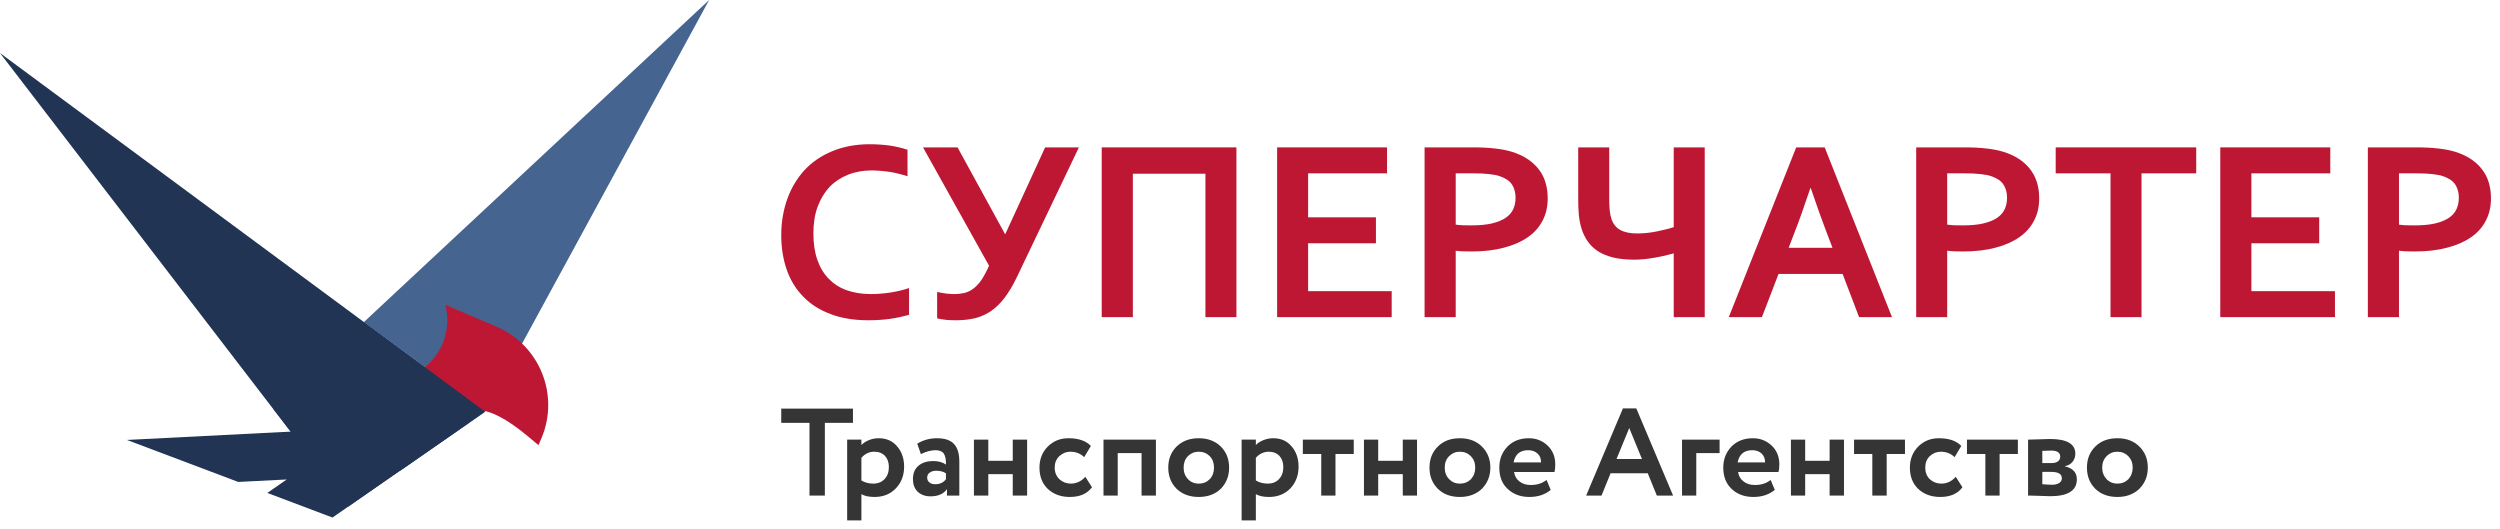
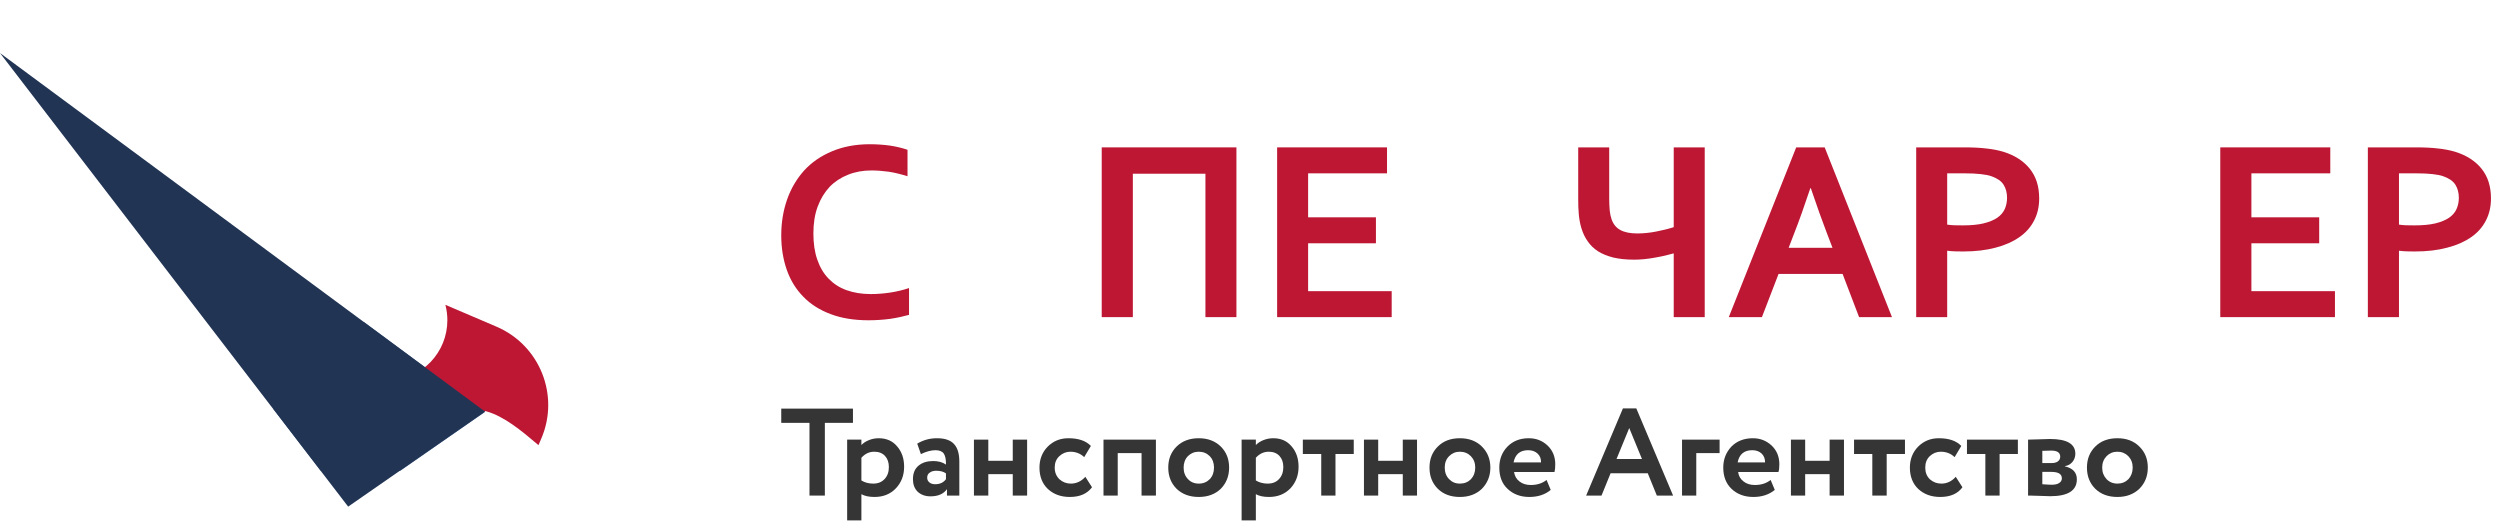
<svg xmlns="http://www.w3.org/2000/svg" width="208" height="44" viewBox="0 0 208 44" fill="none">
-   <path d="M59 0L30.276 26.794L40.356 34.245L59 0Z" fill="#456490" />
  <path d="M30.273 26.794L22.746 34.035L26.681 39.163H33.313L40.325 34.293L40.355 34.245L30.273 26.794Z" fill="#456490" />
  <path d="M37.221 26.639C37.221 26.198 37.163 25.769 37.056 25.361L41.314 27.181C44.912 28.721 46.579 32.887 45.039 36.482L44.802 37.036C43.372 35.821 41.938 34.631 40.444 34.217L37.297 33.813L32.461 31.755L32.501 31.664C35.133 31.503 37.221 29.314 37.221 26.639Z" fill="#BD1734" />
  <path d="M40.356 34.245L0 4.413L28.967 42.152L40.356 34.245Z" fill="#213454" />
-   <path d="M10.558 36.603L19.819 40.097L23.854 39.893L22.241 41.013L27.662 43.059L39.05 35.152L10.558 36.603Z" fill="#213454" />
  <path d="M72.507 14.181C71.805 14.181 71.155 14.296 70.557 14.537C69.97 14.768 69.456 15.104 69.026 15.544C68.607 15.995 68.271 16.54 68.03 17.19C67.789 17.84 67.674 18.584 67.674 19.413C67.674 20.252 67.778 20.975 67.999 21.604C68.219 22.244 68.533 22.768 68.942 23.187C69.351 23.607 69.844 23.932 70.431 24.142C71.018 24.351 71.689 24.466 72.434 24.466C72.969 24.466 73.514 24.425 74.069 24.341C74.625 24.257 75.149 24.131 75.632 23.963V26.197C75.139 26.333 74.615 26.448 74.038 26.532C73.472 26.605 72.874 26.647 72.266 26.647C71.071 26.647 70.022 26.48 69.11 26.134C68.208 25.798 67.443 25.316 66.835 24.687C66.227 24.068 65.765 23.324 65.461 22.453C65.157 21.583 65 20.629 65 19.581C65 18.501 65.168 17.505 65.493 16.582C65.818 15.659 66.3 14.862 66.908 14.181C67.527 13.51 68.292 12.975 69.225 12.587C70.148 12.199 71.197 12 72.36 12C72.958 12 73.524 12.042 74.059 12.115C74.594 12.199 75.076 12.315 75.506 12.461V14.663C74.94 14.485 74.415 14.359 73.933 14.286C73.451 14.223 72.969 14.181 72.507 14.181Z" fill="#BD1734" />
-   <path d="M84.596 23.072C84.281 23.733 83.946 24.288 83.6 24.75C83.254 25.211 82.887 25.578 82.478 25.861C82.069 26.144 81.628 26.343 81.146 26.469C80.664 26.584 80.129 26.647 79.531 26.647C79.301 26.647 79.039 26.637 78.756 26.616C78.472 26.584 78.21 26.543 77.969 26.49V24.288C78.231 24.351 78.493 24.393 78.735 24.425C78.986 24.456 79.206 24.467 79.416 24.467C79.731 24.467 80.024 24.425 80.286 24.362C80.549 24.288 80.79 24.163 81.02 23.984C81.24 23.817 81.461 23.575 81.67 23.271C81.87 22.967 82.079 22.579 82.289 22.108L76.795 12.262H79.668L83.631 19.497L86.955 12.262H89.765L84.596 23.072Z" fill="#BD1734" />
  <path d="M102.871 12.262V26.385H100.292V14.454H94.253V26.385H91.663V12.262H102.871Z" fill="#BD1734" />
  <path d="M108.836 24.225H115.788V26.385H106.257V12.262H115.4V14.422H108.836V18.081H114.477V20.241H108.836V24.225Z" fill="#BD1734" />
-   <path d="M121.115 18.689C121.262 18.71 121.451 18.731 121.681 18.742C121.912 18.752 122.143 18.752 122.394 18.752C123.086 18.752 123.673 18.7 124.145 18.585C124.617 18.469 124.995 18.312 125.288 18.113C125.571 17.913 125.781 17.672 125.907 17.389C126.033 17.106 126.095 16.792 126.095 16.456C126.095 16.037 126.001 15.68 125.812 15.376C125.624 15.072 125.288 14.841 124.816 14.674C124.575 14.579 124.271 14.527 123.904 14.485C123.548 14.443 123.097 14.422 122.573 14.422H121.115V18.689ZM122.436 20.923C122.206 20.923 121.975 20.912 121.744 20.912C121.524 20.902 121.314 20.891 121.115 20.86V26.385H118.525V12.262H122.604C123.286 12.262 123.883 12.294 124.397 12.357C124.9 12.409 125.362 12.503 125.76 12.619C126.725 12.912 127.469 13.395 127.983 14.034C128.507 14.684 128.769 15.502 128.769 16.509C128.769 17.19 128.633 17.798 128.35 18.343C128.067 18.899 127.658 19.36 127.112 19.738C126.567 20.115 125.907 20.409 125.12 20.608C124.344 20.818 123.443 20.923 122.436 20.923Z" fill="#BD1734" />
  <path d="M139.254 26.385V21.08C138.814 21.206 138.29 21.332 137.681 21.436C137.063 21.552 136.486 21.604 135.951 21.604C135.291 21.604 134.714 21.541 134.221 21.426C133.739 21.3 133.309 21.132 132.963 20.912C132.607 20.681 132.324 20.409 132.103 20.084C131.873 19.769 131.705 19.413 131.579 19.004C131.474 18.669 131.401 18.291 131.359 17.882C131.317 17.473 131.307 17.012 131.307 16.519V12.262H133.886V16.561C133.886 16.918 133.907 17.242 133.928 17.515C133.959 17.798 134.012 18.039 134.085 18.249C134.232 18.669 134.484 18.962 134.819 19.14C135.165 19.329 135.626 19.423 136.224 19.423C136.727 19.423 137.252 19.371 137.786 19.266C138.321 19.161 138.803 19.046 139.254 18.899V12.262H141.833V26.385H139.254Z" fill="#BD1734" />
  <path d="M150.619 15.659C150.126 17.138 149.686 18.375 149.298 19.36L148.815 20.619H152.464L151.982 19.36C151.604 18.364 151.153 17.127 150.661 15.659H150.619ZM153.303 22.789H147.976L146.592 26.385H143.835L149.444 12.262H151.814L157.413 26.385H154.676L153.303 22.789Z" fill="#BD1734" />
  <path d="M162.006 18.689C162.153 18.71 162.342 18.731 162.572 18.742C162.803 18.752 163.034 18.752 163.285 18.752C163.977 18.752 164.564 18.7 165.036 18.585C165.508 18.469 165.885 18.312 166.179 18.113C166.462 17.913 166.672 17.672 166.798 17.389C166.923 17.106 166.986 16.792 166.986 16.456C166.986 16.037 166.892 15.68 166.703 15.376C166.515 15.072 166.179 14.841 165.718 14.674C165.466 14.579 165.162 14.527 164.795 14.485C164.439 14.443 163.988 14.422 163.463 14.422H162.006V18.689ZM163.327 20.923C163.096 20.923 162.866 20.912 162.635 20.912C162.415 20.902 162.205 20.891 162.006 20.86V26.385H159.427V12.262H163.495C164.176 12.262 164.774 12.294 165.288 12.357C165.791 12.409 166.252 12.503 166.651 12.619C167.615 12.912 168.36 13.395 168.874 14.034C169.398 14.684 169.66 15.502 169.66 16.509C169.66 17.19 169.524 17.798 169.241 18.343C168.957 18.899 168.549 19.36 168.003 19.738C167.458 20.115 166.798 20.409 166.022 20.608C165.235 20.818 164.344 20.923 163.327 20.923Z" fill="#BD1734" />
-   <path d="M178.174 26.385H175.595V14.422H171.034V12.262H182.725V14.422H178.174V26.385Z" fill="#BD1734" />
  <path d="M187.316 24.225H194.268V26.385H184.727V12.262H193.88V14.422H187.316V18.081H192.957V20.241H187.316V24.225Z" fill="#BD1734" />
  <path d="M199.595 18.689C199.741 18.71 199.93 18.731 200.161 18.742C200.391 18.752 200.622 18.752 200.874 18.752C201.566 18.752 202.153 18.7 202.625 18.585C203.097 18.469 203.474 18.312 203.768 18.113C204.051 17.913 204.26 17.672 204.386 17.389C204.512 17.106 204.575 16.792 204.575 16.456C204.575 16.037 204.481 15.68 204.292 15.376C204.103 15.072 203.768 14.841 203.306 14.674C203.055 14.579 202.751 14.527 202.384 14.485C202.027 14.443 201.576 14.422 201.052 14.422H199.595V18.689ZM200.916 20.923C200.685 20.923 200.454 20.912 200.224 20.912C200.004 20.902 199.794 20.891 199.595 20.86V26.385H197.005V12.262H201.083C201.765 12.262 202.363 12.294 202.876 12.357C203.38 12.409 203.841 12.503 204.239 12.619C205.204 12.912 205.948 13.395 206.462 14.034C206.986 14.684 207.249 15.502 207.249 16.509C207.249 17.19 207.112 17.798 206.829 18.343C206.546 18.899 206.137 19.36 205.592 19.738C205.047 20.115 204.386 20.409 203.6 20.608C202.824 20.818 201.922 20.923 200.916 20.923Z" fill="#BD1734" />
  <path d="M67.349 35.182H65V33.997H70.966V35.182H68.628V41.232H67.349V35.182Z" fill="#353535" />
  <path d="M72.738 37.583C72.318 37.583 71.972 37.751 71.668 38.086V39.974C71.951 40.152 72.287 40.236 72.654 40.236C73.052 40.236 73.356 40.11 73.597 39.858C73.839 39.596 73.954 39.271 73.954 38.862C73.954 38.474 73.849 38.17 73.629 37.929C73.409 37.699 73.115 37.583 72.738 37.583ZM71.668 43.297H70.483V36.577H71.668V37.027C71.826 36.86 72.025 36.723 72.297 36.618C72.549 36.514 72.822 36.461 73.105 36.461C73.744 36.461 74.258 36.681 74.635 37.132C75.023 37.573 75.223 38.139 75.223 38.831C75.223 39.554 74.992 40.152 74.531 40.634C74.08 41.106 73.493 41.347 72.759 41.347C72.287 41.347 71.93 41.263 71.668 41.117V43.297Z" fill="#353535" />
  <path d="M77.802 40.288C78.201 40.288 78.494 40.152 78.704 39.869V39.386C78.505 39.24 78.232 39.166 77.886 39.166C77.666 39.166 77.488 39.219 77.352 39.324C77.205 39.418 77.142 39.565 77.142 39.743C77.142 39.911 77.205 40.037 77.331 40.141C77.446 40.236 77.603 40.288 77.802 40.288ZM76.618 37.782L76.314 36.912C76.817 36.608 77.362 36.461 77.96 36.461C78.599 36.461 79.082 36.618 79.375 36.944C79.669 37.258 79.816 37.74 79.816 38.401V41.232H78.788V40.697C78.505 41.096 78.054 41.295 77.414 41.295C76.964 41.295 76.618 41.158 76.345 40.907C76.083 40.645 75.957 40.299 75.957 39.869C75.957 39.386 76.104 39.009 76.418 38.747C76.733 38.485 77.131 38.359 77.645 38.359C78.064 38.359 78.421 38.453 78.704 38.653C78.715 38.244 78.652 37.94 78.526 37.74C78.389 37.552 78.159 37.457 77.834 37.457C77.477 37.457 77.068 37.562 76.618 37.782Z" fill="#353535" />
  <path d="M85.456 41.232H84.261V39.449H82.227V41.232H81.031V36.577H82.227V38.338H84.261V36.577H85.456V41.232Z" fill="#353535" />
  <path d="M90.3 39.67L90.856 40.54C90.457 41.075 89.849 41.347 89.01 41.347C88.255 41.347 87.647 41.117 87.175 40.676C86.714 40.236 86.483 39.638 86.483 38.904C86.483 38.212 86.714 37.625 87.165 37.164C87.626 36.702 88.192 36.461 88.895 36.461C89.723 36.461 90.342 36.671 90.761 37.101L90.206 38.034C89.891 37.73 89.503 37.583 89.052 37.583C88.706 37.583 88.402 37.709 88.14 37.95C87.878 38.191 87.752 38.506 87.752 38.904C87.752 39.303 87.888 39.628 88.15 39.879C88.423 40.12 88.738 40.236 89.094 40.236C89.555 40.236 89.964 40.047 90.3 39.67Z" fill="#353535" />
  <path d="M96.172 41.232H94.977V37.698H92.995V41.232H91.811V36.577H96.172V41.232Z" fill="#353535" />
  <path d="M98.835 37.95C98.594 38.202 98.478 38.516 98.478 38.904C98.478 39.292 98.594 39.607 98.835 39.858C99.066 40.11 99.37 40.236 99.737 40.236C100.114 40.236 100.408 40.11 100.649 39.869C100.89 39.617 101.005 39.292 101.005 38.904C101.005 38.516 100.89 38.202 100.649 37.95C100.408 37.709 100.104 37.583 99.737 37.583C99.38 37.583 99.076 37.709 98.835 37.95ZM97.891 40.666C97.43 40.204 97.199 39.617 97.199 38.904C97.199 38.191 97.43 37.615 97.891 37.153C98.363 36.692 98.971 36.461 99.737 36.461C100.491 36.461 101.1 36.692 101.571 37.153C102.033 37.615 102.263 38.191 102.263 38.904C102.263 39.607 102.033 40.194 101.571 40.666C101.1 41.117 100.491 41.347 99.737 41.347C98.971 41.347 98.363 41.117 97.891 40.666Z" fill="#353535" />
  <path d="M105.556 37.583C105.147 37.583 104.791 37.751 104.487 38.086V39.974C104.77 40.152 105.105 40.236 105.472 40.236C105.871 40.236 106.185 40.11 106.416 39.858C106.657 39.596 106.772 39.271 106.772 38.862C106.772 38.474 106.667 38.17 106.447 37.929C106.227 37.699 105.933 37.583 105.556 37.583ZM104.487 43.297H103.302V36.577H104.487V37.027C104.644 36.86 104.854 36.723 105.116 36.618C105.378 36.514 105.65 36.461 105.933 36.461C106.573 36.461 107.076 36.681 107.454 37.132C107.842 37.573 108.041 38.139 108.041 38.831C108.041 39.554 107.81 40.152 107.359 40.634C106.898 41.106 106.311 41.347 105.577 41.347C105.105 41.347 104.749 41.263 104.487 41.117V43.297Z" fill="#353535" />
  <path d="M109.927 37.772H108.396V36.577H112.632V37.772H111.112V41.232H109.927V37.772Z" fill="#353535" />
  <path d="M117.896 41.232H116.711V39.449H114.666V41.232H113.481V36.577H114.666V38.338H116.711V36.577H117.896V41.232Z" fill="#353535" />
  <path d="M120.569 37.95C120.318 38.202 120.202 38.516 120.202 38.904C120.202 39.292 120.318 39.607 120.559 39.858C120.8 40.11 121.093 40.236 121.46 40.236C121.838 40.236 122.142 40.11 122.383 39.869C122.614 39.617 122.74 39.292 122.74 38.904C122.74 38.516 122.614 38.202 122.373 37.95C122.131 37.709 121.827 37.583 121.46 37.583C121.104 37.583 120.81 37.709 120.569 37.95ZM119.626 40.666C119.164 40.204 118.934 39.617 118.934 38.904C118.934 38.191 119.164 37.615 119.626 37.153C120.087 36.692 120.695 36.461 121.46 36.461C122.215 36.461 122.834 36.692 123.295 37.153C123.757 37.615 123.998 38.191 123.998 38.904C123.998 39.607 123.757 40.194 123.295 40.666C122.823 41.117 122.215 41.347 121.46 41.347C120.695 41.347 120.087 41.117 119.626 40.666Z" fill="#353535" />
  <path d="M127.143 37.457C126.472 37.457 126.063 37.793 125.927 38.474H128.213C128.223 38.17 128.129 37.929 127.93 37.74C127.73 37.552 127.468 37.457 127.143 37.457ZM128.674 39.932L129.02 40.76C128.559 41.148 127.961 41.347 127.238 41.347C126.504 41.347 125.896 41.117 125.424 40.666C124.962 40.236 124.742 39.638 124.742 38.904C124.742 38.212 124.962 37.636 125.413 37.164C125.864 36.702 126.451 36.461 127.196 36.461C127.814 36.461 128.338 36.671 128.758 37.069C129.188 37.478 129.397 38.002 129.397 38.621C129.397 38.904 129.376 39.114 129.335 39.271H125.969C126.021 39.607 126.168 39.869 126.42 40.057C126.671 40.257 126.986 40.351 127.363 40.351C127.888 40.351 128.318 40.215 128.674 39.932Z" fill="#353535" />
  <path d="M136.612 38.191L135.553 35.612L134.494 38.191H136.612ZM133.246 41.232H131.967L135.028 33.976H136.14L139.201 41.232H137.849L137.094 39.376H134.001L133.246 41.232Z" fill="#353535" />
  <path d="M141.13 41.232H139.945V36.577H143.07V37.698H141.13V41.232Z" fill="#353535" />
  <path d="M145.787 37.457C145.115 37.457 144.707 37.793 144.57 38.474H146.856C146.856 38.17 146.762 37.929 146.573 37.74C146.374 37.552 146.112 37.457 145.787 37.457ZM147.317 39.932L147.663 40.76C147.191 41.148 146.604 41.347 145.881 41.347C145.136 41.347 144.528 41.117 144.057 40.666C143.606 40.236 143.375 39.638 143.375 38.904C143.375 38.212 143.606 37.636 144.046 37.164C144.497 36.702 145.095 36.461 145.839 36.461C146.458 36.461 146.971 36.671 147.401 37.069C147.831 37.478 148.041 38.002 148.041 38.621C148.041 38.904 148.02 39.114 147.967 39.271H144.612C144.654 39.607 144.811 39.869 145.063 40.057C145.315 40.257 145.629 40.351 146.007 40.351C146.52 40.351 146.961 40.215 147.317 39.932Z" fill="#353535" />
  <path d="M153.419 41.232H152.224V39.449H150.19V41.232H149.005V36.577H150.19V38.338H152.224V36.577H153.419V41.232Z" fill="#353535" />
  <path d="M155.777 37.772H154.257V36.577H158.493V37.772H156.972V41.232H155.777V37.772Z" fill="#353535" />
  <path d="M162.719 39.67L163.275 40.54C162.887 41.075 162.268 41.347 161.429 41.347C160.674 41.347 160.066 41.117 159.594 40.676C159.133 40.236 158.902 39.638 158.902 38.904C158.902 38.212 159.133 37.625 159.584 37.164C160.045 36.702 160.611 36.461 161.314 36.461C162.142 36.461 162.761 36.671 163.18 37.101L162.624 38.034C162.31 37.73 161.922 37.583 161.471 37.583C161.125 37.583 160.821 37.709 160.559 37.95C160.307 38.191 160.181 38.506 160.181 38.904C160.181 39.303 160.307 39.628 160.569 39.879C160.842 40.12 161.157 40.236 161.524 40.236C161.985 40.236 162.383 40.047 162.719 39.67Z" fill="#353535" />
  <path d="M165.182 37.772H163.651V36.577H167.887V37.772H166.367V41.232H165.182V37.772Z" fill="#353535" />
  <path d="M170.666 39.261H169.921V40.288C170.33 40.32 170.603 40.33 170.707 40.33C170.97 40.33 171.179 40.288 171.326 40.183C171.473 40.089 171.546 39.963 171.546 39.795C171.546 39.439 171.253 39.261 170.666 39.261ZM170.666 37.489C170.393 37.489 170.141 37.499 169.921 37.51V38.527H170.697C170.907 38.527 171.085 38.485 171.211 38.391C171.347 38.296 171.41 38.16 171.41 37.992C171.41 37.657 171.158 37.489 170.666 37.489ZM168.736 41.232V36.577C168.799 36.577 169.061 36.566 169.523 36.556C169.995 36.535 170.33 36.524 170.561 36.524C171.966 36.524 172.668 36.933 172.668 37.751C172.668 38.013 172.584 38.244 172.427 38.432C172.259 38.632 172.05 38.747 171.798 38.778V38.799C172.469 38.957 172.794 39.313 172.794 39.879C172.794 40.812 172.06 41.284 170.582 41.284C170.372 41.284 170.047 41.274 169.607 41.253C169.491 41.253 169.365 41.253 169.219 41.242C169.082 41.242 168.977 41.242 168.904 41.232C168.831 41.232 168.778 41.232 168.736 41.232Z" fill="#353535" />
  <path d="M175.269 37.95C175.028 38.202 174.902 38.516 174.902 38.904C174.902 39.292 175.028 39.607 175.259 39.858C175.5 40.11 175.804 40.236 176.171 40.236C176.538 40.236 176.842 40.11 177.083 39.869C177.314 39.617 177.44 39.292 177.44 38.904C177.44 38.516 177.314 38.202 177.073 37.95C176.832 37.709 176.528 37.583 176.171 37.583C175.804 37.583 175.511 37.709 175.269 37.95ZM174.326 40.666C173.864 40.204 173.634 39.617 173.634 38.904C173.634 38.191 173.864 37.615 174.326 37.153C174.787 36.692 175.406 36.461 176.171 36.461C176.926 36.461 177.534 36.692 177.995 37.153C178.467 37.615 178.698 38.191 178.698 38.904C178.698 39.607 178.467 40.194 177.995 40.666C177.524 41.117 176.916 41.347 176.171 41.347C175.406 41.347 174.787 41.117 174.326 40.666Z" fill="#353535" />
</svg>